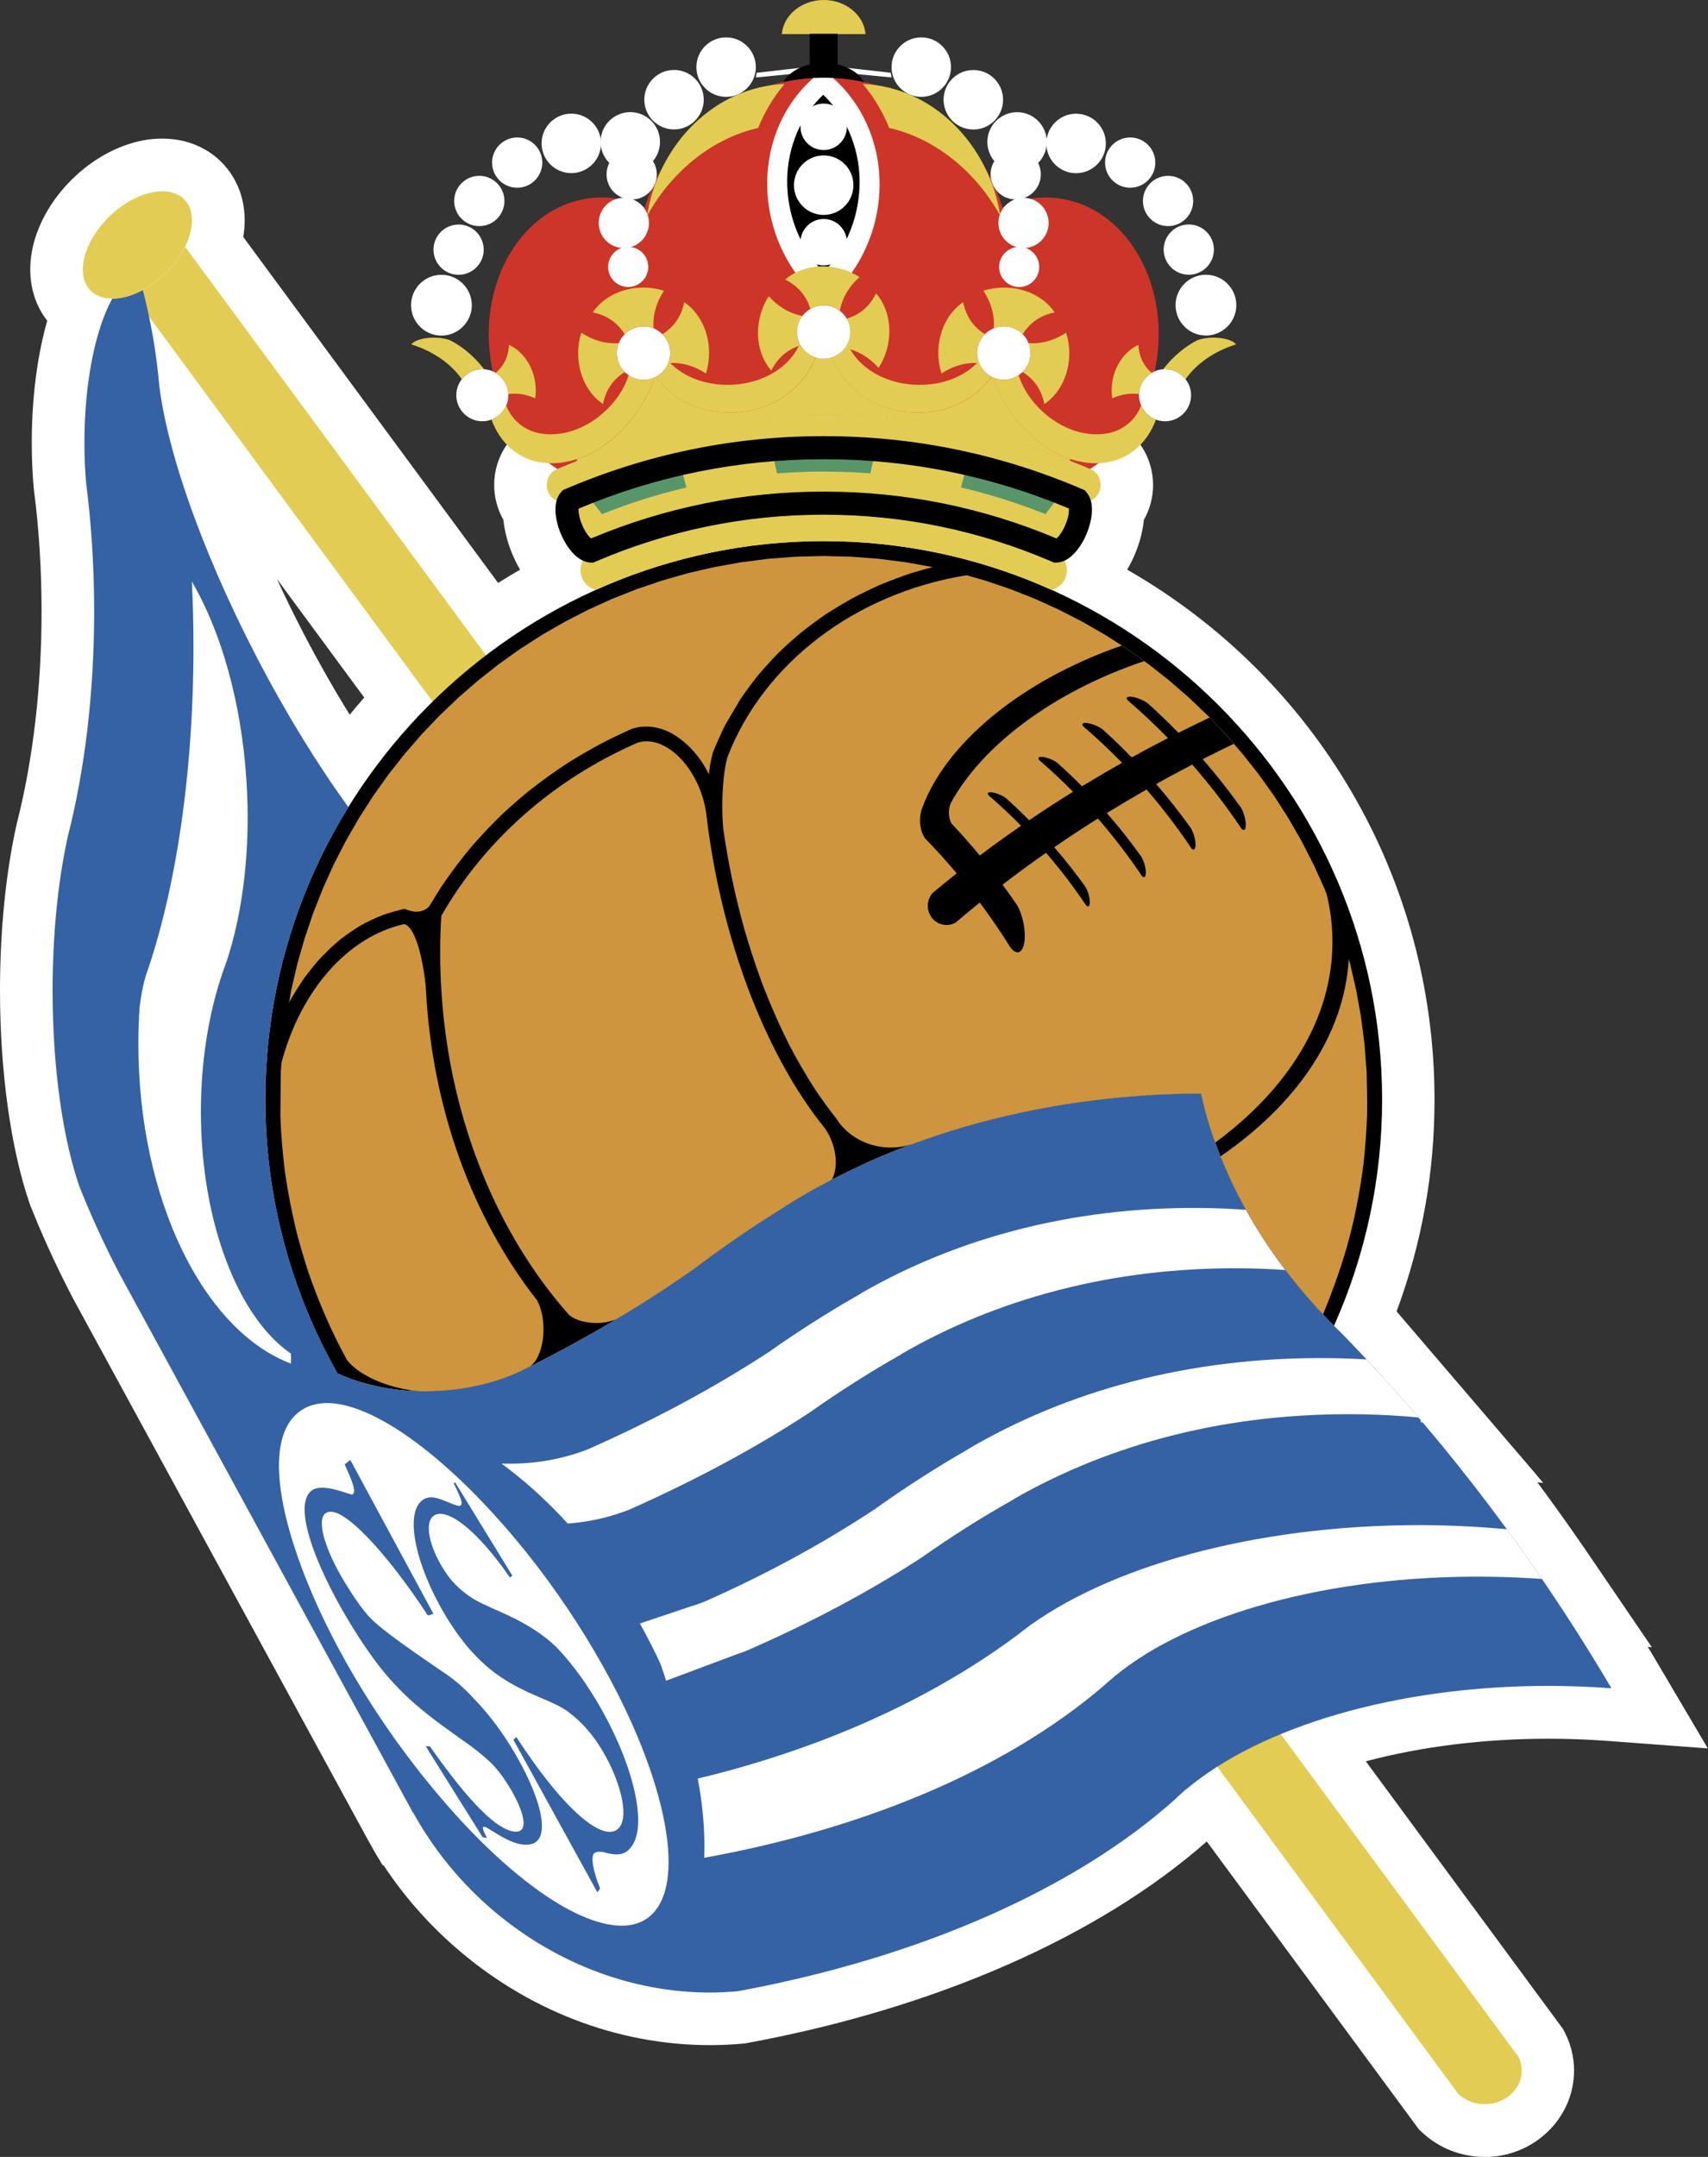
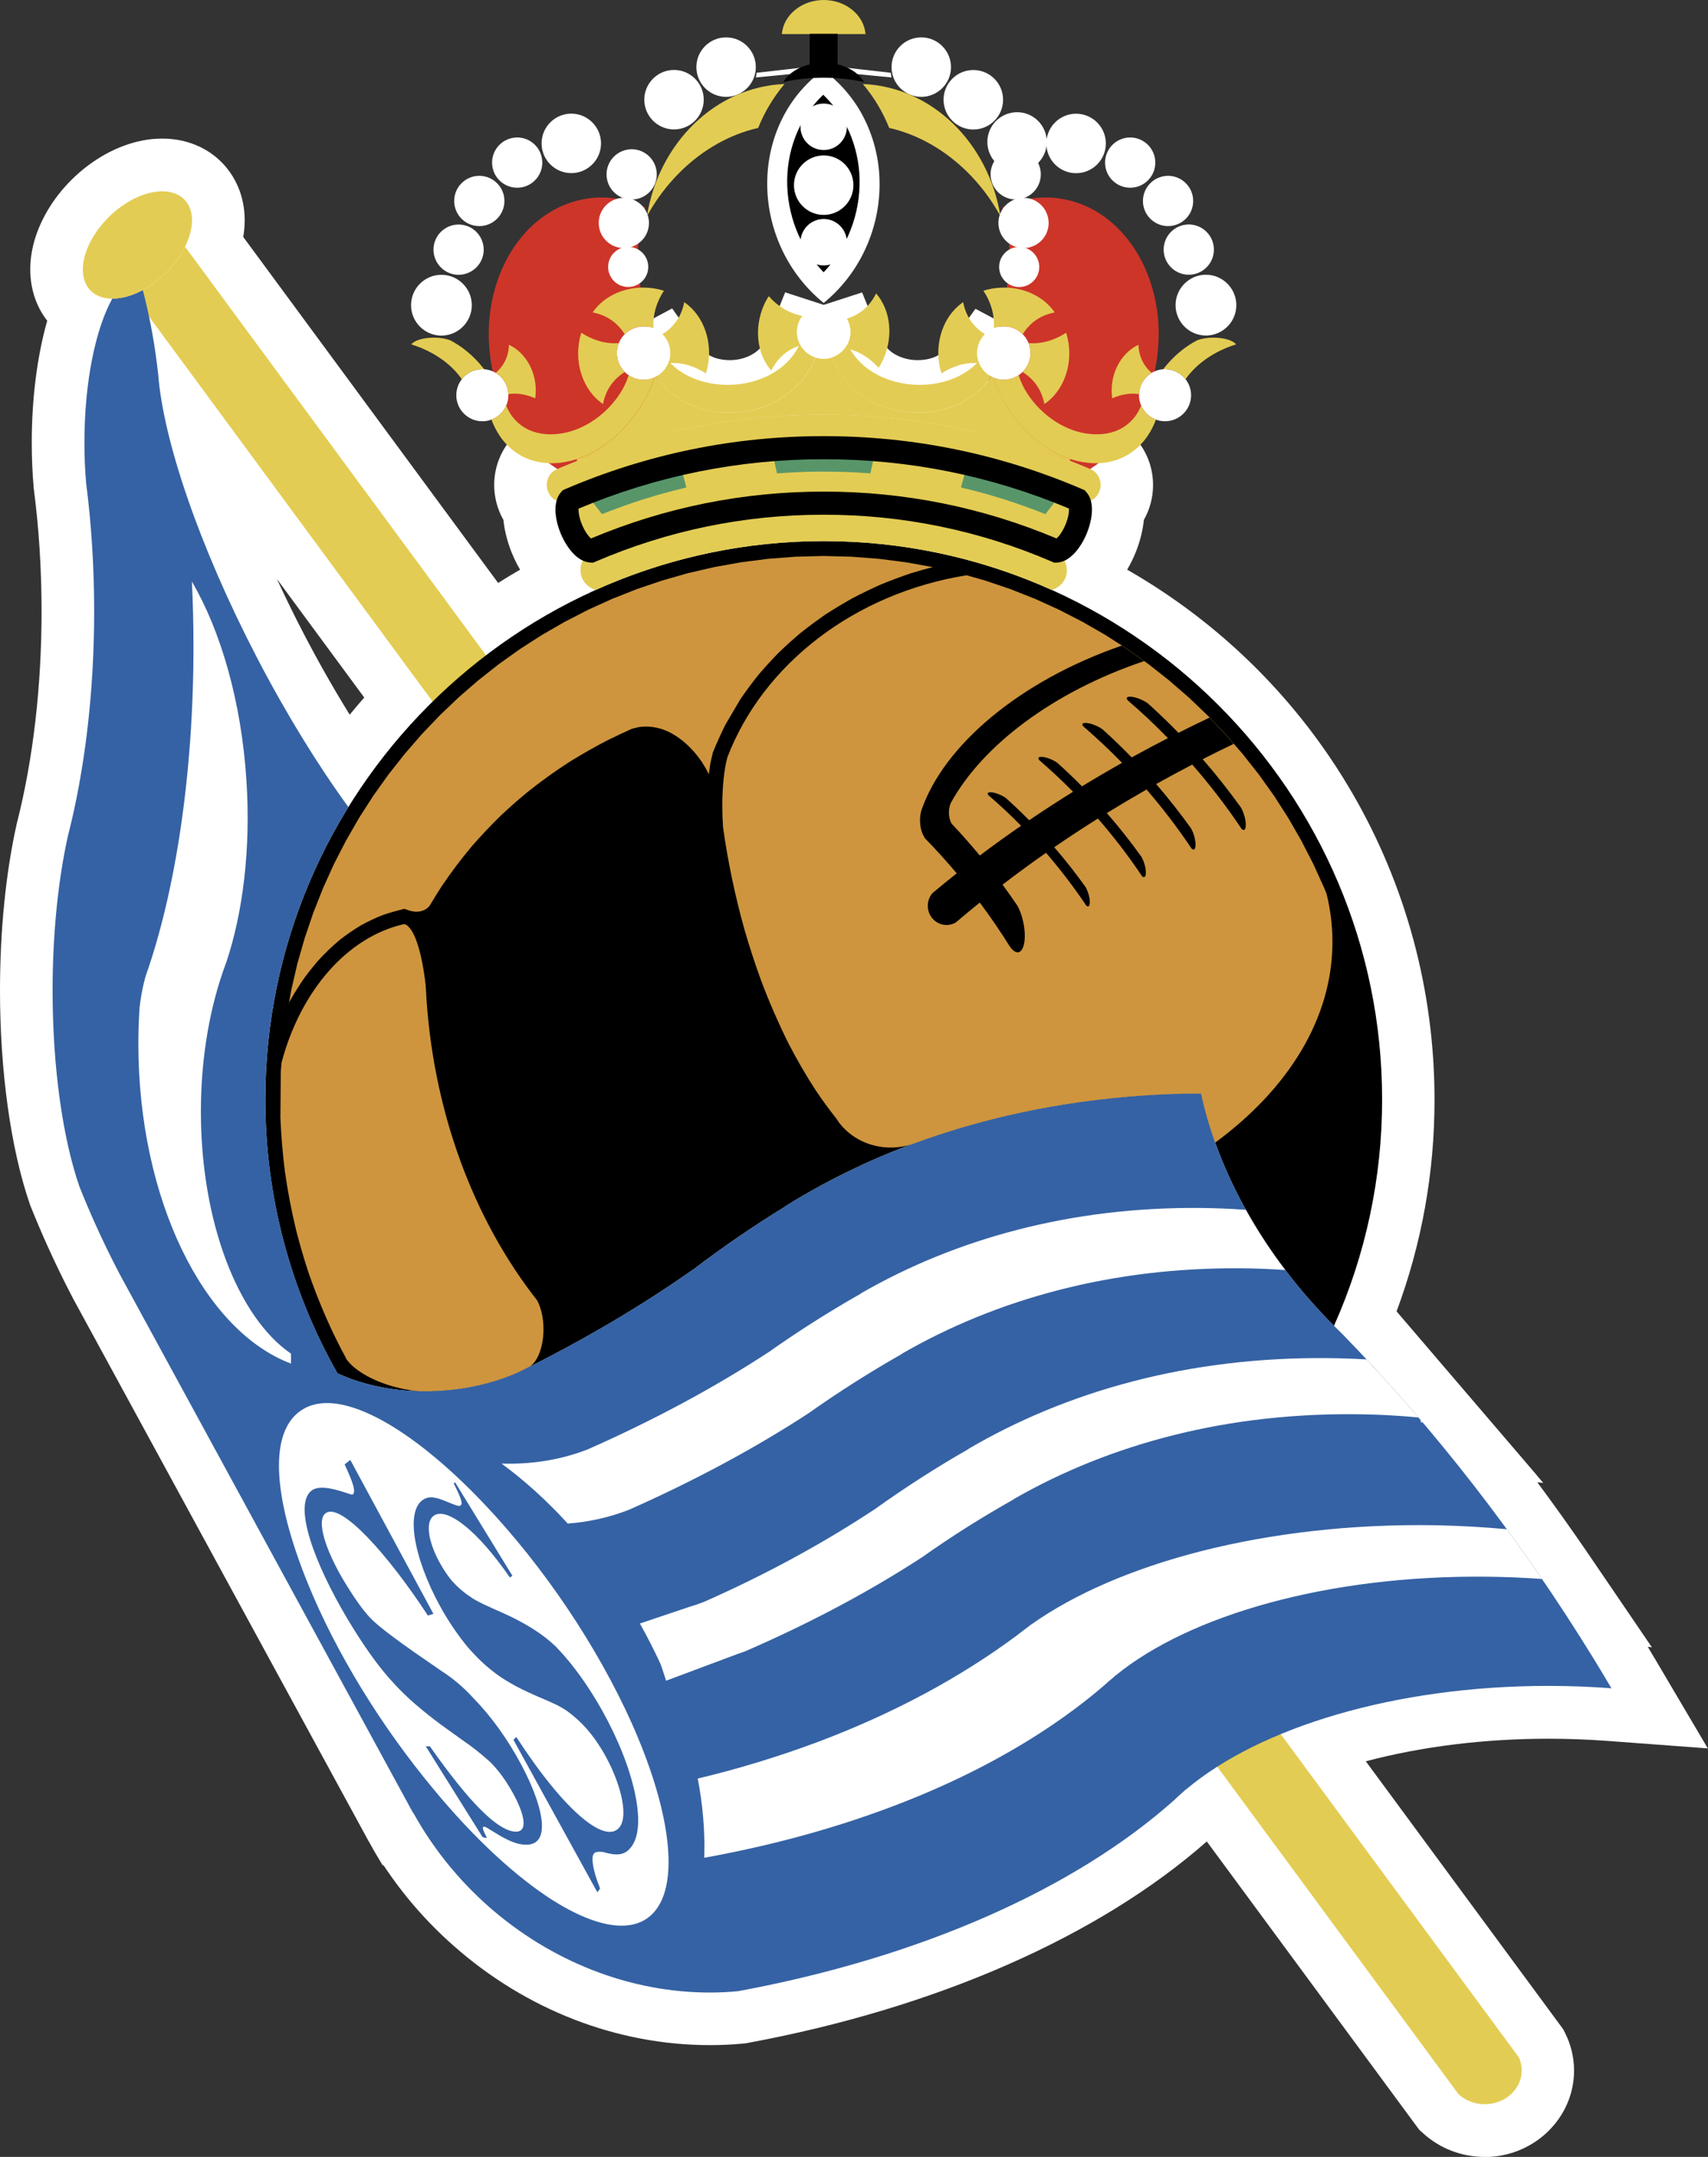
<svg xmlns="http://www.w3.org/2000/svg" id="Capa_2" data-name="Capa 2" viewBox="0 0 259.74 327.78">
  <rect x="0" y="0" width="259.74" height="327.78" fill="#333333" stroke="none" />
  <defs>
    <style>
      .cls-1, .cls-2, .cls-3, .cls-4, .cls-5, .cls-6, .cls-7 {
        fill-rule: evenodd;
      }

      .cls-1, .cls-8 {
        fill: #fff;
      }

      .cls-2 {
        fill: #3562a4;
      }

      .cls-3 {
        fill: #cd3529;
      }

      .cls-5 {
        fill: #ce953e;
      }

      .cls-6 {
        fill: #58966a;
      }

      .cls-7 {
        fill: #e3cc53;
      }
    </style>
  </defs>
  <g id="Capa_1-2" data-name="Capa 1">
    <g>
      <g>
        <path class="cls-8" d="M225.78,327.78c-3.5,0-6.83-1.28-9.38-3.61l-.58-.52-32.3-43.81c-16.48,14.49-41.25,25.34-69.87,30.63l-.36.06-.35.03c-1.55.15-3.13.22-4.7.23h-.3c-14.09,0-27.92-5.35-38.94-15.08-4.09-3.6-7.67-7.71-10.67-12.25h-.14l-1.22-2.04-1.17-2.09L11.18,197.46c-1.4-2.66-2.7-5.34-3.92-8.03-.92-2.04-1.8-4.11-2.62-6.16l-.1-.27c-2.9-8.38-4.54-20.19-4.54-32.47,0-9.1.87-17.83,2.52-25.23l.04-.18c2.46-9.61,3.76-20.72,3.76-32.21,0-6.32-.39-12.53-1.16-18.46l-.03-.25c-.21-2.36-.3-4.68-.3-6.98,0-6.69.83-13.14,2.35-18.48-2.37-3.03-3.15-7.11-2.16-11.35.84-3.57,2.92-7.15,5.87-10.08,3.14-3.11,6.97-5.22,10.79-5.96,1-.2,2.01-.29,3-.29,4.25,0,8,1.86,10.28,5.1,1.95,2.77,2.65,6.21,2.03,9.85l38.76,52.58c1.1-.7,2.22-1.37,3.34-2.02-.53-.89-.92-1.74-1.21-2.43-.51-1.23-1.11-3.05-1.33-5.14-.91-1.6-1.4-3.44-1.4-5.3,0-3.53,1.74-6.82,4.59-8.76v-.98l5.54-1.79c1.08-.35,2.25-1.09,3.29-2.09,1.54-1.47,2.74-3.34,3.38-5.25l1.12-3.34,3.08-1.37,6.06-3.25,4.07,5.72c.17.24.39.49.64.72.69.64,1.58,1.08,2.55,1.27.51.1,1.01.15,1.5.15,1.19,0,2.33-.28,3.29-.8,1.08-.58,1.91-1.49,2.35-2.59l2.79-6.91,5.86,1.9,5.84-1.89,2.81,6.89c.45,1.11,1.27,2.02,2.31,2.58,1,.54,2.15.82,3.33.82.49,0,.98-.05,1.46-.14,1.02-.2,1.92-.64,2.6-1.28.24-.22.46-.47.65-.74l4.08-5.64,6.05,3.21,3.02,1.38,1.14,3.27c.65,1.96,1.85,3.82,3.39,5.3,1.03.99,2.18,1.72,3.24,2.07l5.49,1.82v.9c2.91,1.94,4.68,5.26,4.68,8.83,0,1.86-.49,3.7-1.4,5.3-.21,2.09-.82,3.91-1.33,5.14-.29.69-.68,1.53-1.21,2.42,28.93,16.56,46.74,47.06,46.74,80.53.01,11.07-1.93,21.88-5.77,32.19l21.32,24.89h-.02l1,1.17-.9-.09,1.77,2.4c1.21,1.65,2.46,3.41,3.96,5.55l1.54,2.22,10.16,14.91-.63-.08c.45.75.9,1.5,1.34,2.25l7.79,13.19-15.28-1.14c-2.97-.22-5.98-.33-8.95-.33-9.78,0-19.27,1.18-27.78,3.43l30.01,40.71.31.61c.88,1.74,1.35,3.71,1.35,5.67,0,7.25-6.11,13.15-13.62,13.15ZM42.11,87.99c1.27,2.74,2.62,5.51,4.06,8.27,2.24,4.31,4.59,8.44,7.01,12.35.72-.88,1.46-1.75,2.21-2.61l-13.28-18.01Z" />
        <path class="cls-8" d="M225.78,323.78c-2.5,0-4.87-.91-6.68-2.56l-.29-.26-34.62-46.97c-.42.33-.83.65-1.23.98l-.36.3c-.44.38-.85.76-1.25,1.15l-.12.11c-15.88,14.14-40.13,24.8-68.3,30.01l-.18.03-.18.02c-1.44.13-2.9.21-4.35.21h-.3c-13.1,0-25.99-5-36.28-14.08-4.37-3.84-8.1-8.29-11.11-13.25h-.07l-1.17-2.09L14.69,195.55c-1.34-2.56-2.61-5.15-3.79-7.76-.89-1.98-1.75-4-2.55-6l-.07-.18c-2.73-7.9-4.29-19.22-4.29-31.08,0-8.82.84-17.24,2.42-24.36l.03-.12c2.53-9.86,3.87-21.32,3.87-33.13,0-6.49-.4-12.87-1.19-18.97l-.02-.17c-.19-2.16-.28-4.36-.28-6.54,0-7.35,1.05-14.31,2.89-19.58-.35-.26-.67-.56-.97-.88-1.94-2.1-2.61-5.18-1.84-8.47.67-2.85,2.37-5.75,4.79-8.15,2.58-2.55,5.68-4.28,8.73-4.87.76-.15,1.51-.22,2.24-.22,2.97,0,5.46,1.21,7,3.4,1.61,2.28,1.95,5.25.99,8.44l42.11,57.12c3.1-2.15,6.33-4.1,9.66-5.83-.1-.44-.15-.88-.16-1.33-1.38-1.44-2.25-3.14-2.71-4.25-.45-1.09-1.05-2.9-1.1-4.9-.84-1.12-1.32-2.52-1.32-4.01,0-2.39,1.26-4.59,3.29-5.74l.19-.11s.8-.34,1.11-.47v-.51l2.77-.9c1.67-.54,3.34-1.58,4.83-3.01,2-1.91,3.56-4.35,4.4-6.87l.56-1.67,1.61-.72,3.09-1.66,2.03,2.85c.34.47.74.92,1.17,1.32,1.26,1.16,2.83,1.95,4.54,2.27.75.15,1.5.22,2.25.22,1.85,0,3.65-.44,5.2-1.28,1.89-1.01,3.36-2.64,4.15-4.61l1.4-3.46,3.54,1.15,3.54-1.15,1.41,3.46c.79,1.97,2.26,3.6,4.13,4.6,1.57.85,3.36,1.29,5.22,1.29.75,0,1.5-.07,2.22-.21,1.75-.34,3.33-1.13,4.56-2.28.43-.4.82-.85,1.17-1.33l2.04-2.82,3.08,1.63,1.58.72.58,1.66c.84,2.51,2.4,4.95,4.4,6.87,1.47,1.41,3.12,2.44,4.76,2.98l2.74.91v.48c.35.14,1.21.51,1.21.51l.19.11c2.03,1.15,3.29,3.35,3.29,5.74,0,1.49-.48,2.88-1.32,4-.05,2-.65,3.82-1.1,4.91-.46,1.12-1.33,2.82-2.71,4.25-.01.45-.06.89-.16,1.33,29.42,15.23,48.1,45.52,48.1,78.9.01,11.57-2.2,22.82-6.57,33.49.64.66,1.27,1.34,1.91,2.02h.03l.8.85-.07-.52,14.77,17.24h0l.17.2-.26-.03c2.13,2.67,4.21,5.36,6.21,8.04h0l1.2,1.64c1.19,1.63,2.43,3.37,3.9,5.47l1.54,2.21,5.09,7.47-.16-.02c1.04,1.61,2.04,3.21,3.02,4.8.94,1.52,1.86,3.05,2.76,4.58l3.9,6.59-7.64-.57c-3.07-.23-6.18-.35-9.25-.35-12.29,0-24.27,1.84-34.38,5.23l33.18,45.01.15.3c.6,1.2.92,2.55.93,3.9,0,5.04-4.32,9.13-9.62,9.13ZM29.17,63.69c2.15,9.51,6.98,21.98,13.45,34.41,3.22,6.2,6.72,12.14,10.28,17.46,2.33-3.26,4.89-6.37,7.66-9.3l-31.38-42.57Z" />
        <polygon class="cls-8" points="216.03 215.79 216.03 215.79 216.03 215.79 216.03 215.79" />
        <polygon class="cls-8" points="216.03 215.79 216.03 215.79 216.03 215.79 216.03 215.79" />
        <polygon points="216.03 215.79 216.03 215.79 216.03 215.79 216.03 215.79" />
-         <polygon points="216.03 215.79 216.03 215.79 216.03 215.79 216.03 215.79" />
      </g>
      <g>
        <path class="cls-1" d="M135.46,11.06l-4.14-.47-4.97-.56,1.02.56.83.46,3.97.39,3.4.33c-.03-.24-.07-.48-.11-.71ZM115.06,11.06l4.14-.47,4.97-.56-1.02.56-.83.46c-1.39.14-2.71.26-3.96.39l-3.41.33.05-.32c.02-.12.04-.25.06-.39h0Z" />
        <path class="cls-7" d="M125.26,68.03c13.28-.01,26.43,2.68,38.64,7.92.61.7.53,2.54-.26,4.45-.8,1.92-2.05,3.29-2.98,3.33-11.18-4.81-23.22-7.28-35.39-7.27-12.17-.01-24.21,2.46-35.39,7.27-.93-.04-2.18-1.41-2.98-3.33-.79-1.91-.88-3.75-.26-4.45,12.21-5.24,25.35-7.93,38.64-7.92Z" />
        <path class="cls-3" d="M89.37,30.16c3.02-.43,5.99.08,8.72,1.35-1.43,4.79-1.46,9.88-.09,14.69l3.68,19.53c-5.78,1.36-11.44,3.22-16.9,5.56-5.18-3.29-9.14-9.4-10.19-16.77-1.71-12.01,4.94-22.95,14.79-24.35Z" />
-         <path class="cls-3" d="M125.26,11.81c15.57,0,28.27,12.22,28.27,27.2,0,2.43-.34,4.85-1.01,7.19l-3.67,19.53c-7.73-1.81-15.65-2.73-23.59-2.72-8.11,0-16.01.94-23.59,2.72l-3.68-19.53c-.67-2.34-1.01-4.76-1.01-7.19,0-14.98,12.7-27.2,28.27-27.2h0Z" />
        <path class="cls-3" d="M161.15,30.16c-3.02-.43-5.99.08-8.72,1.35,1.44,4.79,1.47,9.89.09,14.69l-3.67,19.53c5.78,1.36,11.44,3.22,16.9,5.56,5.18-3.29,9.14-9.4,10.19-16.77,1.71-12.01-4.94-22.95-14.79-24.35Z" />
        <path class="cls-7" d="M87.73,70.07v-.29c2.28-.74,4.47-2.11,6.37-3.93,2.2-2.11,4.28-5.05,5.43-8.48.08-.04.16-.08.24-.12.49.68,1.05,1.32,1.69,1.91,1.82,1.68,4.08,2.81,6.52,3.27,3.05.6,6.74.34,10.1-1.48,2.7-1.44,4.81-3.79,5.96-6.63.81.26,1.67.26,2.48,0,1.15,2.84,3.26,5.18,5.96,6.63,3.35,1.82,7.05,2.08,10.09,1.48,2.45-.48,4.71-1.6,6.52-3.27.63-.59,1.19-1.23,1.69-1.91.08.04.16.08.24.12,1.15,3.44,3.23,6.37,5.43,8.48,1.87,1.79,4.02,3.15,6.27,3.9v.29c-11.93-4.65-24.62-7.03-37.43-7.02-12.84-.01-25.57,2.38-37.53,7.06h0Z" />
        <path class="cls-7" d="M133.61,55.9c-.63-.71-1.36-1.33-2.16-1.84-.9-.57-1.9-.96-2.95-1.16.99-1.3,1.09-3.07.27-4.48.56-.16,1.1-.4,1.63-.7,1.22-.71,2.18-1.79,2.83-3.13,1.79,2.04,2.52,5.23,1.66,8.41-.27,1.03-.7,2.01-1.28,2.9ZM116.91,45.01c.64.73,1.37,1.35,2.16,1.84.9.57,1.9.96,2.95,1.16-.99,1.3-1.09,3.07-.27,4.48-.57.17-1.12.4-1.63.7-1.21.71-2.18,1.79-2.83,3.13-1.79-2.04-2.52-5.23-1.66-8.41.27-1.03.7-2.01,1.28-2.91h0Z" />
        <path class="cls-1" d="M125.26,46.4c2.24,0,4.05,1.82,4.06,4.06,0,2.24-1.82,4.05-4.06,4.06-2.24,0-4.05-1.82-4.06-4.06,0-2.24,1.82-4.05,4.06-4.06h0Z" />
        <path class="cls-7" d="M230.9,312.55L28.15,37.5c-.86,1.75-2.22,3.47-3.93,4.89-1.31,1.09-2.69,1.89-4.02,2.38l201.61,273.49c1.02.93,2.43,1.51,3.98,1.51,3.1,0,5.62-2.3,5.62-5.12,0-.73-.17-1.46-.5-2.11h0Z" />
        <path class="cls-4" d="M125.26,82.23c46.77,0,84.92,38.11,84.92,84.85.01,11.85-2.48,23.58-7.32,34.4-10.5-10.52-17.5-22.95-20.22-35.31-3.06,0-6.11.11-9.16.33-21.18,1.51-39.56,7.7-54.13,16.86v.03c-4.82,2.96-9.48,6.16-13.98,9.58v-.02c-7.87,5.55-16.79,10.8-26.56,15.62h0c-3.5,1.55-7.6,2.56-12.01,2.81-5.78.33-11.17-.7-15.48-2.67-7.2-12.69-10.99-27.04-10.97-41.63,0-46.73,38.14-84.85,84.92-84.85Z" />
-         <path class="cls-5" d="M107.41,123.73c.36,3.11.86,6.28,1.51,9.5,3.19,15.77,9.32,29.33,16.48,38.18.51.7.95,1.54,1.25,2.49.67,2.06.56,4.09-.15,5.38-2.47,1.28-4.88,2.66-7.23,4.14v.03c-4.79,2.95-9.43,6.13-13.9,9.53v-.02c-3.76,2.64-7.61,5.14-11.56,7.48-.86.38-1.95.61-3.13.61-1.69,0-3.2-.46-4.1-1.18-.34-.38-.68-.77-1.02-1.17-10.55-12.43-17.56-29.89-18.51-49.4-.17-3.37-.15-6.75.06-10.12,6.56-11.46,17.06-20.74,29.84-26.31,3.54-1.15,7.92,2.39,9.78,7.91.33.99.56,1.98.69,2.95h0ZM89.55,202.91s-.04.02-.06.03l-.03-.03h.09,0ZM200.5,199.02l-.7-.77-.16-.18-.12-.13-.02-.03c-.08-.11-.18-.21-.28-.31l-.48-.56-.1-.11c-.15-.18-.3-.35-.45-.53-5.49-6.47-9.73-13.49-12.59-20.67,11.53-7.9,18.83-18.41,19.51-29.98l.21.72.92,3.99.73,4.06.53,4.12.32,4.18c.05,2.16.12,4.31.08,6.47-.09,2.56-.27,5.12-.56,7.67-.41,3.21-.99,6.4-1.73,9.55-.26,1.04-.53,2.07-.82,3.1-.74,2.54-1.59,5.04-2.55,7.51h0s-.08.21-.08.21l-.03.08-.93,2.32c-.23-.24-.46-.49-.68-.73h0s0,0,0,0Z" />
        <path class="cls-5" d="M80.6,207.68c-.59.3-1.19.6-1.8.89h0c-3.5,1.55-7.6,2.56-12.01,2.81-1.11.06-2.2.08-3.27.04-.68-.08-1.38-.18-2.1-.33-4.19-.85-7.58-2.74-8.85-4.71h.04c-2.28-4.18-4.14-8.51-5.7-13-.68-2.08-1.3-4.18-1.85-6.31-.73-3.02-1.32-6.07-1.75-9.15-.33-2.69-.56-5.4-.67-8.11l.06-6.99.1-1.29c2.88-10.92,10-19.16,18.66-21.1,1.45.32,2.69,4.07,3.28,9.37l.02.36c.91,18.51,7.26,35.17,16.92,47.45.59,1.1.97,2.65.97,4.38,0,2.62-.86,4.86-2.05,5.67h0Z" />
        <path class="cls-2" d="M245.06,256.56c-3.19-.24-6.39-.36-9.58-.36-23.4,0-43.92,6.32-55.08,15.71h-.04l-.35.32c-.5.43-.97.86-1.43,1.31-15.17,13.52-38.61,23.93-66.37,29.06-1.31.12-2.64.19-3.99.2-12.5.07-24.56-4.83-33.92-13.08-4.61-4.06-8.48-8.87-11.46-14.25h-.04l-44.6-81.84c-1.29-2.46-2.51-4.96-3.65-7.49-.87-1.93-1.7-3.87-2.48-5.84-2.49-7.21-4.07-17.89-4.07-29.77,0-8.8.87-16.94,2.33-23.49,2.52-9.85,3.99-21.57,3.99-34.13,0-6.8-.43-13.35-1.22-19.49-.18-2.06-.27-4.13-.26-6.2,0-9.17,1.69-17.25,4.24-21.85.38,0,.77-.03,1.18-.09,1.09-.17,2.28-.57,3.46-1.2.93,3.59,1.64,7.24,2.11,10.92.08.61.15,1.21.22,1.81.75,9.96,6.18,26.11,15.03,43.13,4.47,8.59,9.26,16.33,13.9,22.71-8.26,13.34-12.64,28.73-12.62,44.42-.01,14.59,3.77,28.94,10.97,41.63,4.31,1.98,9.7,3,15.48,2.67,4.41-.25,8.51-1.26,12.01-2.82h0c9.77-4.81,18.69-10.07,26.56-15.61v.02c4.48-3.4,9.12-6.59,13.9-9.53v-.03c14.58-9.18,32.99-15.39,54.2-16.91,3.05-.22,6.1-.33,9.16-.33,2.83,12.87,10.31,25.82,21.54,36.61,13.77,14.15,26.73,30.69,38.15,49.26.92,1.5,1.83,3.01,2.72,4.52h0Z" />
        <path class="cls-1" d="M46.29,214.03c5.75-3.15,16.49,3.11,27.25,14.42,9.2,9.66,17.34,21.85,22.55,33.46,4.21,9.46,5.84,17.09,5.55,22.22-.25,4.56-2.04,7.53-5.29,8.31-3.2.76-7.57-.66-12.39-3.73-5.27-3.36-11.62-9.04-18.11-16.91-7.88-9.47-14.79-20.69-19.07-31.25-5.16-12.7-6.24-23.37-.49-26.52Z" />
        <path class="cls-2" d="M73.4,279.2c-1.32-2.1-2.69-4.3-4.11-6.56l-4.54-7.26h.62c3.19,4.54,5.74,7.66,7.79,9.69,2.03,2.02,3.65,3.05,4.89,3.25,2.51.41,1.67-2.76-.1-5.92-1.08-1.92-2.24-3.52-3.53-4.74-1.3-1.18-2.69-2.27-4.14-3.25l-3.07-2.21c-1.38-1.01-2.71-2.07-4.01-3.18-1.17-1.01-2.29-2.09-3.33-3.23-1.94-2.06-4-4.87-6.14-8.31-2.47-3.96-4.75-8.36-6.11-12.16-1.46-4.08-1.87-7.51-.26-8.78.85-.67,2.33-.49,3.64-.16,1.34.33,2.5.83,2.62.74.59-.41,0-1.93-1.21-4.58.28-.22.57-.45.86-.68,4.21,7.8,8.42,15.6,12.64,23.39-.28.09-.56.17-.84.26-3.01-4.6-6.27-8.86-9.12-11.83-2.89-3-5.24-4.55-6.41-3.74-1.52,1.05-.01,5.72,2.8,10.37,1.74,2.88,3.18,4.84,4.36,5.95,1.18,1.11,3.4,2.8,6.4,4.89,1.32.91,2.65,1.83,4,2.76,1.75,1.12,3.35,2.47,4.76,4.01,2.91,2.97,5.33,6.37,7.43,10.29,1.83,3.42,3.06,6.8,3.12,9.11.06,2.16-.9,3.38-3.35,2.92-1.04-.19-2.41-.86-3.94-1.83-.21-.13-.43-.26-.64-.39-.32-.2-.63-.39-.78-.41-.5-.08-.26.51.36,1.71-.21-.04-.42-.08-.63-.12h0ZM68.96,225.42l.26-.14c1.39,2.27,2.8,4.56,4.23,6.9l4.47,7.28c-.13.09-.25.18-.38.27-2.46-3.57-4.82-6.22-6.81-7.83-1.98-1.6-3.64-2.21-4.64-1.64-1.57.88-.9,4.25.86,7.36.59,1.05,1.14,1.85,1.77,2.61.86.96,1.83,1.8,2.91,2.5.85.62,2.43,1.32,4.78,2.36,1.57.69,3.09,1.48,4.55,2.39,1.34.84,2.51,1.74,3.52,2.7,1.95,2,4.02,4.63,6.1,8.06,2.63,4.34,4.63,8.94,5.66,12.93,1.08,4.14,1.14,7.64-.2,9.44-.88,1.18-1.9,1.56-4.37.82-.72-.06-1.15,0-1.36.26-.41.52-.25,2.29.95,5.31l-.42.56c-2.26-4.1-4.47-8.12-6.62-12.02-2.1-3.8-4.14-7.53-6.14-11.15.15-.14.29-.28.44-.42,3.77,5.8,7.19,9.9,9.93,12.21,2.75,2.32,4.75,2.79,5.77,1.49,1.48-1.9-.02-7.26-2.56-11.55-1.61-2.7-3.27-4.5-5.24-5.97-1.09-.82-2.43-1.39-4.33-2.2-2.73-1.16-4.77-2.23-6.48-3.47-1.72-1.24-3.12-2.6-4.59-4.3-1.53-1.89-2.89-3.9-4.06-6.03-2.13-3.86-3.47-7.64-3.9-10.6-.41-2.87.03-4.98,1.46-5.75.49-.26,1.09-.33,1.72-.17,1.09.16,3.35,1.43,3.74,1.19.39-.22.37-.71-.99-3.42h0Z" />
        <path class="cls-7" d="M28.41,30.76c1.04,1.48,1,3.57.17,5.74-.8,2.08-2.33,4.2-4.37,5.9-1.97,1.63-4.1,2.61-5.97,2.9-1.85.28-3.5-.1-4.55-1.23-1.07-1.15-1.33-2.91-.88-4.84.47-2.02,1.74-4.26,3.72-6.23,2.06-2.04,4.48-3.36,6.67-3.78,2.23-.43,4.17.08,5.21,1.56h0Z" />
        <path class="cls-1" d="M189.44,183.82c1.78,3.2,3.79,6.27,6.01,9.18-2.26-.16-4.53-.25-6.8-.26-9.78-.08-19.06,1.09-27.63,3.3-8.67,2.23-16.7,5.53-23.93,9.72v.03c-4.83,2.74-9.52,5.72-14.05,8.92,0,0,0,0,.02-.01-8.09,5.29-17.29,10.25-27.4,14.73h0c-2.98,1.16-6.13,1.87-9.32,2.1-3.23-3.53-6.63-6.6-10.08-9.12.3.01.6.02.89.02,4.46.04,8.66-.76,12.29-2.2h0c10.11-4.47,19.31-9.43,27.4-14.72-.02,0-.02.02-.02.02,4.53-3.2,9.22-6.18,14.05-8.92v-.03c7.23-4.18,15.26-7.48,23.93-9.71,8.57-2.21,17.85-3.38,27.63-3.3,2.34.02,4.67.11,7.01.28h0ZM207.81,206.59c2.7,2.88,5.33,5.82,7.9,8.82-2.8-.27-5.61-.43-8.43-.48-10.18-.19-19.8.92-28.67,3.13-8.9,2.22-17.09,5.53-24.4,9.73v.03c-4.83,2.71-9.51,5.66-14.03,8.86,0,0,0,0,.01-.01-7.97,5.19-16.98,9.98-26.79,14.24h0c-.39.15-.8.29-1.21.43l-10.89,4.07-.68-2.07-.2-.54c-.96-2.07-2-4.1-3.11-6.08l7.64-2.57c.7-.21,1.4-.44,2.09-.71h0c9.4-4.15,18.18-8.92,26.09-14.16-.02,0-.02.01-.02.01,4.56-3.26,9.28-6.29,14.15-9.07v-.03c7.45-4.37,15.82-7.87,24.94-10.25,9.21-2.4,19.24-3.67,29.93-3.55,1.9.02,3.8.09,5.69.2h0ZM216.03,215.79l.31.37h-.26c-.02-.12-.04-.24-.05-.37h0ZM229.13,232.38c1.83,2.49,3.61,5.02,5.36,7.57-2.75-.2-5.51-.31-8.27-.34-12.16-.14-23.52,1.33-33.23,3.98-9.64,2.63-17.7,6.43-23.31,11.01h-.03c-.12.11-.24.21-.34.32-.52.41-1,.84-1.46,1.26-7.62,6.53-17.16,12.21-28.15,16.76-9.85,4.08-20.85,7.26-32.61,9.38,0-.24.02-.47.02-.71.08-3.58-.25-7.39-1-11.33,6.22-1.48,12.34-3.35,18.33-5.59,11.28-4.24,21.58-9.73,30.29-16.23.54-.43,1.1-.85,1.68-1.28.12-.1.26-.21.4-.32h.03c6.51-4.62,15.41-8.48,25.8-11.13,10.64-2.71,22.96-4.18,35.93-3.94,3.59.08,7.11.28,10.56.6ZM34.37,146.35c-2.4,6.39-3.82,14.18-3.82,22.58,0,16.88,5.72,31.33,13.7,36.78v1.51c-13.25-4.98-23.21-24.91-23.21-48.62,0-1.83.06-3.64.18-5.43.04-.31.07-.63.12-.95.18-1.29.44-2.57.79-3.83,4.49-12.69,7.29-30.47,7.29-50.12,0-3.36-.08-6.66-.24-9.89,4.38,7.48,7.51,18.17,8.29,30.15.69,10.47-.53,20.19-3.09,27.81h0Z" />
        <path class="cls-5" d="M43.93,152.5l.36-2.02.92-3.99,1.12-3.91,1.3-3.83,1.48-3.75,1.66-3.66,1.83-3.56,1.99-3.46,2.15-3.35,2.31-3.24,2.46-3.12,2.6-3,2.74-2.87,2.87-2.74,3-2.6,3.12-2.46,3.24-2.31,3.35-2.15,3.46-1.99,3.56-1.83,3.66-1.66,3.75-1.48,3.84-1.3,3.92-1.12,3.99-.92,4.06-.73,4.13-.53,4.19-.32,4.24-.11,4.24.11,4.19.32,4.13.53,4.06.73c-1.12.29-2.23.6-3.34.94-1.55.53-3.05,1.09-4.57,1.71-1.47.65-2.89,1.34-4.32,2.09-1.38.77-2.73,1.59-4.06,2.44-1.28.89-2.54,1.81-3.76,2.78-1.18.99-2.32,2.02-3.43,3.09-1.06,1.09-2.09,2.22-3.08,3.38-.94,1.18-1.84,2.4-2.7,3.65l-2.29,3.89c-.68,1.38-1.31,2.78-1.89,4.2-.19.74-.35,1.46-.47,2.22-.05.36-.1.72-.14,1.08-.32-.63-.67-1.25-1.05-1.84l-.66-.91c-1.26-1.57-2.6-2.78-4.42-3.7l-.94-.38c-1.22-.38-2.25-.49-3.52-.34l-1.09.26c-1.27.57-2.53,1.16-3.78,1.78-1.97,1.02-3.9,2.12-5.79,3.29-2.21,1.43-4.35,2.97-6.41,4.62-1.34,1.11-2.65,2.26-3.92,3.45-1.55,1.51-3.03,3.08-4.46,4.71-1.66,1.98-3.21,4.04-4.65,6.18-.61.95-1.2,1.91-1.78,2.88-.43.54-1.17.9-2,.9-.31,0-.62-.05-.89-.14v.03l-.96-.33c-1.11.28-2.16.56-3.23.93-1.18.46-2.27.98-3.38,1.59-1.1.66-2.11,1.36-3.13,2.14-1.25,1.04-2.42,2.17-3.5,3.37-.65.77-1.27,1.54-1.87,2.35-.78,1.12-1.52,2.28-2.2,3.47l-.29.55h0Z" />
        <path class="cls-5" d="M184.8,173.64c-.88-2.44-1.6-4.93-2.16-7.46-3.06,0-6.11.11-9.16.33-12.65.9-24.3,3.47-34.74,7.35-1.03.34-2.13.53-3.28.53-3.27,0-6.17-1.52-7.9-3.84l-.33-.5c-1.12-1.42-2.19-2.88-3.2-4.38-1.49-2.3-2.86-4.67-4.12-7.1-1.53-3.08-2.91-6.24-4.13-9.46-.95-2.6-1.81-5.23-2.58-7.89-1.42-5.08-2.51-10.25-3.24-15.47-.08-1.08-.12-2.17-.12-3.25,0-3.05.31-5.76.78-7.43,5.42-14.13,19.32-24.91,36.37-27.65l2.81.8,3.84,1.3,3.75,1.48,3.66,1.66,3.56,1.83,3.46,1.99,3.36,2.15,3.24,2.31,3.12,2.46,3,2.6,2.87,2.74,2.74,2.87,2.6,3,2.46,3.12,2.31,3.24,2.15,3.35,1.99,3.46,1.83,3.56,1.66,3.66.34.85c.58,2.37.89,4.8.89,7.27,0,11.67-6.74,22.36-17.83,30.52h0Z" />
        <path class="cls-4" d="M141.85,135.68c1.2-1,2.41-1.99,3.64-2.96-1.53-1.82-3.13-3.59-4.79-5.29-.48-.65-.79-1.65-.79-2.76,0-.57.08-1.11.23-1.59,3.43-9.86,14.96-19.62,30.45-24.97l.82.53,2.57,1.83c-13.86,4.66-24.64,12.87-29.39,21.56-.19.46-.29.95-.28,1.44,0,.72.18,1.37.45,1.75,1.47,1.55,2.88,3.15,4.24,4.79,2.06-1.55,4.16-3.06,6.28-4.52-1.58-1.61-3.23-3.15-4.94-4.62-.11-.12-.16-.24-.12-.32.07-.17.42-.19.86-.1.39.08.85.25,1.22.43.29.14.5.27.66.39,1.22,1.09,2.4,2.22,3.55,3.38,2.19-1.49,4.42-2.93,6.67-4.33-1.65-1.67-3.36-3.27-5.13-4.8-.11-.13-.16-.25-.13-.34.07-.18.44-.2.91-.11.4.08.89.26,1.29.45.3.15.52.29.69.42,1.28,1.15,2.52,2.33,3.73,3.55,2.01-1.22,4.04-2.41,6.09-3.57-1.88-1.93-3.84-3.77-5.88-5.53-.12-.14-.17-.26-.13-.36.07-.19.46-.21.96-.11.42.08.94.27,1.35.47.32.16.55.3.73.44,1.53,1.37,3.01,2.8,4.44,4.27,1.82-1,3.66-1.98,5.51-2.93-1.95-2-3.99-3.92-6.11-5.74-.13-.15-.18-.28-.14-.38.08-.2.49-.22,1.01-.12.45.09.99.29,1.42.5.34.16.58.32.77.46,1.6,1.44,3.15,2.93,4.65,4.47,1.56-.78,3.13-1.55,4.72-2.31l2.45,2.57,1.23,1.42c-1.59.76-3.16,1.54-4.71,2.33,2.05,2.35,3.98,4.8,5.8,7.33.05.09.1.19.16.29.25.51.45,1.14.54,1.74.08.53.06.93-.02,1.16-.08.21-.21.29-.38.21-.07-.03-.13-.08-.18-.13-2.29-3.41-4.8-6.68-7.51-9.78-1.84.96-3.68,1.95-5.49,2.96,1.86,2.15,3.62,4.39,5.28,6.7.05.09.1.18.15.28.24.48.43,1.08.51,1.65.08.5.06.88-.02,1.1-.07.2-.2.28-.36.2-.06-.03-.12-.07-.17-.12-2.1-3.13-4.39-6.13-6.85-8.98-2.03,1.16-4.04,2.35-6.04,3.58,1.86,2.13,3.62,4.35,5.26,6.65.05.08.1.17.14.26.22.46.4,1.03.49,1.57.07.48.05.84-.02,1.04-.07.19-.19.26-.35.19-.06-.03-.12-.07-.17-.12-2.05-3.06-4.3-5.99-6.71-8.76-2.24,1.41-4.46,2.86-6.64,4.36,1.68,1.94,3.28,3.97,4.77,6.06.3.54.5,1.13.6,1.74.07.45.05.79-.02.99-.07.18-.18.25-.33.18-.06-.03-.11-.07-.16-.11-1.87-2.79-3.91-5.46-6.11-8.01-2.26,1.58-4.46,3.19-6.61,4.84.78,1.05,1.53,2.12,2.27,3.21.34.62.64,1.42.85,2.35.3,1.32.34,2.58.14,3.48-.21.94-.65,1.42-1.26,1.18-.29-.11-.57-.37-.84-.74-1.45-2.32-2.99-4.57-4.62-6.76-1.24,1-2.46,2.01-3.67,3.04-.41.24-.89.37-1.39.37-1.57,0-2.85-1.31-2.85-2.92,0-.76.29-1.46.76-1.98h0Z" />
        <path class="cls-1" d="M78.65,20.89c2.11,0,3.81,1.71,3.82,3.82,0,2.1-1.71,3.82-3.82,3.82s-3.82-1.71-3.82-3.82c0-2.11,1.71-3.81,3.82-3.82ZM171.87,28.53c-2.1,0-3.82-1.71-3.82-3.82s1.72-3.82,3.82-3.82,3.82,1.71,3.82,3.82-1.71,3.82-3.82,3.82ZM94.87,30.06c2.1,0,3.82,1.71,3.82,3.82s-1.71,3.82-3.82,3.82-3.82-1.71-3.82-3.82,1.71-3.82,3.82-3.82ZM155.65,37.7c-2.11,0-3.81-1.71-3.82-3.82,0-2.11,1.71-3.81,3.82-3.82,2.11,0,3.81,1.71,3.82,3.82,0,2.11-1.71,3.81-3.82,3.82Z" />
        <path class="cls-1" d="M95.53,37.51c1.69,0,3.05,1.37,3.05,3.05,0,1.69-1.37,3.05-3.05,3.05-1.69,0-3.05-1.37-3.05-3.05,0-1.69,1.37-3.05,3.05-3.05ZM154.99,43.62c-1.68,0-3.05-1.37-3.05-3.05s1.37-3.05,3.05-3.05,3.05,1.37,3.05,3.05-1.37,3.05-3.05,3.05ZM86.88,17.27c2.49,0,4.52,2.03,4.52,4.52s-2.03,4.52-4.52,4.52-4.52-2.03-4.52-4.52,2.03-4.52,4.52-4.52h0ZM163.64,26.32c-2.49,0-4.52-2.03-4.52-4.52s2.03-4.52,4.52-4.52,4.53,2.03,4.53,4.52-2.03,4.52-4.53,4.52Z" />
-         <path class="cls-1" d="M95.85,17.04c2.5,0,4.52,2.03,4.52,4.52,0,2.49-2.03,4.52-4.52,4.52s-4.52-2.03-4.52-4.52c0-2.5,2.03-4.52,4.52-4.52h0Z" />
        <path class="cls-1" d="M96.06,22.68c2.11,0,3.81,1.71,3.82,3.82,0,2.1-1.71,3.82-3.82,3.82s-3.82-1.71-3.82-3.82c0-2.11,1.71-3.81,3.82-3.82ZM154.67,26.09c-2.5,0-4.52-2.03-4.52-4.52,0-2.5,2.03-4.52,4.52-4.52,2.5,0,4.52,2.03,4.52,4.52,0,2.5-2.03,4.52-4.52,4.52Z" />
        <path class="cls-1" d="M154.46,30.31c-2.11,0-3.81-1.71-3.82-3.82,0-2.1,1.72-3.82,3.82-3.82s3.82,1.71,3.82,3.82c0,2.11-1.71,3.81-3.82,3.82ZM102.5,10.63c2.49,0,4.52,2.03,4.52,4.52s-2.03,4.52-4.52,4.52-4.52-2.03-4.52-4.52,2.03-4.52,4.52-4.52ZM148.02,19.68c-2.5,0-4.52-2.03-4.53-4.52,0-2.5,2.03-4.52,4.53-4.52,2.5,0,4.52,2.03,4.52,4.52,0,2.5-2.03,4.52-4.52,4.52h0ZM110.42,5.68c2.5,0,4.52,2.03,4.52,4.52,0,2.49-2.03,4.52-4.52,4.52s-4.52-2.03-4.52-4.52c0-2.5,2.03-4.52,4.52-4.52h0ZM140.1,14.72c-2.49,0-4.52-2.03-4.52-4.52s2.03-4.52,4.52-4.52,4.52,2.03,4.52,4.52-2.03,4.52-4.52,4.52h0ZM72.89,26.72c2.1,0,3.82,1.71,3.82,3.82s-1.71,3.82-3.82,3.82-3.82-1.71-3.82-3.82,1.71-3.82,3.82-3.82ZM177.63,34.36c-2.1,0-3.82-1.71-3.82-3.82s1.72-3.82,3.82-3.82,3.82,1.71,3.82,3.82-1.71,3.82-3.82,3.82ZM69.74,34.12c2.11,0,3.81,1.71,3.82,3.82,0,2.11-1.71,3.81-3.82,3.82-2.11,0-3.81-1.71-3.82-3.82,0-2.11,1.71-3.81,3.82-3.82ZM180.78,41.75c-2.1,0-3.82-1.71-3.82-3.82s1.72-3.82,3.82-3.82,3.82,1.71,3.82,3.82-1.71,3.82-3.82,3.82ZM67.13,41.76c2.54,0,4.62,2.08,4.62,4.62s-2.08,4.62-4.62,4.62-4.62-2.07-4.62-4.62,2.07-4.62,4.62-4.62ZM183.39,50.99c-2.55,0-4.61-2.07-4.62-4.62,0-2.54,2.08-4.62,4.62-4.62s4.62,2.08,4.62,4.62c0,2.55-2.07,4.61-4.62,4.62ZM97.87,49.6c2.24,0,4.05,1.82,4.06,4.06,0,2.23-1.82,4.06-4.06,4.06s-4.06-1.82-4.06-4.06c0-2.24,1.82-4.05,4.06-4.06h0ZM152.65,57.71c-2.24,0-4.05-1.82-4.06-4.06,0-2.24,1.82-4.05,4.06-4.06,2.24,0,4.05,1.82,4.06,4.06,0,2.24-1.82,4.05-4.06,4.06ZM73.35,56.1c2.18,0,3.96,1.78,3.96,3.96s-1.78,3.96-3.96,3.96-3.96-1.78-3.96-3.96,1.78-3.96,3.96-3.96ZM177.17,64.02c-2.18,0-3.95-1.77-3.96-3.96,0-2.18,1.78-3.96,3.96-3.96s3.96,1.78,3.96,3.96c0,2.18-1.77,3.95-3.96,3.96h0Z" />
        <path class="cls-7" d="M161.02,83.9c1.09,1.14,1.53,2.64,1,3.93-.36.88-1.11,1.51-2.06,1.83-10.91-4.91-22.74-7.44-34.7-7.43-11.96-.01-23.79,2.52-34.7,7.43-.94-.32-1.69-.96-2.06-1.84-.53-1.29-.09-2.8,1-3.93,10.97-4.77,23.06-7.43,35.76-7.43s24.79,2.66,35.76,7.43h0ZM125.26,63c14.49,0,28.31,3.01,40.85,8.43.75.43,1.26,1.28,1.26,2.26,0,1.41-1.05,2.55-2.34,2.55-.3,0-.6-.06-.87-.18h0c-11.94-5.16-25.1-8.03-38.9-8.03s-26.96,2.87-38.9,8.04h0c-.27.12-.57.18-.87.18-1.29,0-2.34-1.15-2.34-2.55,0-.98.51-1.84,1.26-2.26,12.9-5.57,26.8-8.44,40.85-8.43h0ZM73.49,55.93l.14.18c-1.32-.09-2.59.48-3.4,1.52-1.57-2.28-4.3-4.25-7.68-5.29.42-.59,1.8-1.03,3.43-1.03.95,0,1.82.15,2.46.39,1.82.94,3.58,2.37,5.05,4.23h0ZM177.03,55.93c-.05.06-.09.12-.14.18,1.31-.09,2.59.48,3.4,1.52,1.58-2.28,4.3-4.25,7.68-5.29-.41-.59-1.8-1.03-3.43-1.03-.96,0-1.82.15-2.46.39-1.82.94-3.58,2.37-5.05,4.23h0ZM124.02,54.32c-1.15,2.84-3.25,5.19-5.96,6.63-3.35,1.82-7.05,2.08-10.1,1.48-2.43-.46-4.69-1.6-6.52-3.27-.63-.59-1.2-1.23-1.69-1.91.92-.49,1.62-1.32,1.96-2.31.3.32.64.63.99.93,1.51,1.23,3.41,2.05,5.46,2.4,2.56.44,5.65.25,8.46-1.09,2.36-1.12,4.06-2.84,5-4.89.49.95,1.34,1.69,2.38,2.03h0ZM126.5,54.32c1.15,2.84,3.26,5.19,5.96,6.63,3.35,1.82,7.05,2.08,10.09,1.48,2.45-.48,4.71-1.6,6.52-3.27.63-.59,1.19-1.23,1.69-1.91-.92-.49-1.62-1.32-1.96-2.31-.31.33-.64.64-.99.93-1.51,1.23-3.4,2.05-5.46,2.4-2.56.44-5.66.25-8.47-1.09-2.36-1.12-4.06-2.84-5-4.89-.49.96-1.35,1.69-2.38,2.03h0ZM99.53,57.36c-1.15,3.44-3.23,6.37-5.43,8.48-1.95,1.87-4.21,3.27-6.56,3.99-2.23.68-4.41.74-6.29.23-1.99-.54-3.87-1.79-5.24-3.8-.52-.78-.95-1.62-1.28-2.5,1.01-.38,1.82-1.15,2.25-2.14.23.6.54,1.16.91,1.66.93,1.23,2.25,2.1,3.75,2.47,1.36.35,2.96.34,4.59-.05,1.73-.42,3.41-1.27,4.87-2.42,1.77-1.39,3.45-3.38,4.32-5.74.06-.18.12-.35.18-.53,1.16.79,2.65.92,3.93.35h0ZM150.99,57.36c1.15,3.44,3.23,6.37,5.43,8.48,1.95,1.87,4.21,3.27,6.56,3.99,2.23.68,4.41.74,6.29.23,1.99-.54,3.87-1.79,5.24-3.8.51-.75.95-1.59,1.28-2.5-1.01-.38-1.82-1.15-2.25-2.14-.78,2.06-2.52,3.6-4.66,4.13-1.36.35-2.96.34-4.6-.05-1.73-.42-3.41-1.27-4.87-2.42-1.77-1.39-3.45-3.38-4.32-5.74-.06-.17-.12-.35-.18-.53-1.16.79-2.65.92-3.93.35h0ZM115.31,19.44c-4.33.97-8.41,3.31-11.75,6.57-2.06,2.01-3.8,4.32-5.18,6.85,1.77-11.12,10.44-19.68,20.92-20.09-1.68,2-3.03,4.25-4,6.67h0ZM135.21,19.44c4.33.97,8.41,3.31,11.75,6.57,2.06,2.01,3.81,4.32,5.18,6.85-1.78-11.12-10.44-19.68-20.92-20.09,1.68,1.99,3.03,4.25,4,6.67h0ZM100.97,44.18c-.53.79-.94,1.65-1.22,2.56-.32,1.02-.44,2.09-.36,3.15-1.51-.61-3.25-.26-4.4.9-.31-.51-.68-.98-1.1-1.39-1-.99-2.3-1.65-3.76-1.92,1.51-2.25,4.4-3.78,7.7-3.78,1.06,0,2.12.16,3.14.48h0Z" />
        <path class="cls-7" d="M107.35,56.76c-.79-.53-1.65-.94-2.56-1.22-1.02-.32-2.09-.44-3.15-.36.61-1.51.26-3.25-.9-4.4.51-.31.98-.68,1.39-1.1.99-1,1.65-2.3,1.92-3.76,2.25,1.51,3.78,4.4,3.78,7.7,0,1.1-.17,2.16-.48,3.14h0ZM81.38,60.53c-.69-.31-1.43-.53-2.18-.64-.63-.09-1.26-.09-1.89,0-.06-1.28-.73-2.46-1.8-3.15-.04-.03-.07-.06-.11-.08.36-.31.68-.66.96-1.05.66-.94,1.02-2.06,1.04-3.21,1.97.91,3.55,2.99,3.97,5.6.14.84.14,1.7.02,2.54h0ZM169.15,60.53c.69-.32,1.43-.53,2.18-.64.63-.09,1.26-.09,1.89,0,.05-1.28.73-2.46,1.8-3.15l.11-.08c-.36-.31-.68-.66-.96-1.05-.66-.94-1.02-2.06-1.04-3.21-1.97.91-3.55,2.99-3.97,5.6-.14.84-.14,1.7-.02,2.54h0ZM88.4,50.56c.81.54,1.68.95,2.56,1.22,1.02.32,2.09.44,3.15.36-.61,1.51-.26,3.25.9,4.4-.51.31-.97.68-1.39,1.1-.99,1-1.65,2.3-1.92,3.76-2.25-1.51-3.78-4.4-3.78-7.7,0-1.1.17-2.16.48-3.14h0ZM149.55,44.18c.54.81.95,1.68,1.22,2.56.33,1.07.44,2.14.36,3.15,1.51-.61,3.25-.26,4.4.9.3-.5.67-.96,1.1-1.39,1-.99,2.3-1.65,3.76-1.92-1.52-2.25-4.4-3.78-7.7-3.78-1.06,0-2.12.16-3.14.48h0ZM162.12,50.56c-.81.54-1.68.95-2.56,1.22-1.02.32-2.09.44-3.15.36.61,1.51.26,3.25-.9,4.4.51.31.97.68,1.39,1.1.99,1,1.65,2.3,1.92,3.76,2.26-1.51,3.79-4.4,3.79-7.7,0-1.1-.17-2.16-.48-3.14h0ZM143.17,56.76c.79-.53,1.65-.94,2.56-1.22,1.02-.32,2.09-.44,3.15-.36-.61-1.51-.26-3.25.9-4.4-.51-.31-.98-.68-1.39-1.1-.99-1-1.65-2.3-1.92-3.76-2.25,1.51-3.78,4.4-3.78,7.7,0,1.1.17,2.16.48,3.14h0Z" />
        <path class="cls-6" d="M125.26,68.03c2.66,0,5.29.11,7.89.31l-.79,3.6c-.78-.06-1.56-.11-2.35-.16-2.38-.11-4.76-.14-7.13-.09-1.58.05-3.15.13-4.72.25l-.79-3.6c2.62-.21,5.26-.31,7.89-.31ZM89.08,74.93c4.66-1.85,9.45-3.34,14.34-4.45l.96,3.6c-1.48.35-2.95.74-4.41,1.15l-2.18.66c-2.11.68-4.19,1.42-6.25,2.24l-2.46-3.19h0ZM161.44,74.93c-4.66-1.85-9.45-3.34-14.34-4.45l-.96,3.6c1.48.35,2.95.73,4.41,1.15l2.18.66c2.11.68,4.19,1.42,6.25,2.24l2.46-3.19Z" />
        <path d="M160.33,85.51l-.37-.16c-11-4.73-22.65-7.13-34.62-7.13h-.16c-11.98,0-23.62,2.4-34.62,7.13l-.37.16-.4-.02c-2.02-.1-3.66-2.34-4.52-4.41-.85-2.05-1.28-4.77.04-6.28l.26-.3.36-.16c12.47-5.35,25.67-8.06,39.24-8.06h.19c13.56,0,26.76,2.71,39.23,8.06l.37.16.26.3c1.32,1.51.88,4.23.04,6.28-.86,2.07-2.5,4.32-4.52,4.41l-.4.02ZM87.98,77.28c-.02.45.06,1.33.53,2.45.46,1.12,1.02,1.8,1.36,2.1,11.24-4.72,23.12-7.12,35.32-7.12.06,0,.11,0,.17,0,12.2,0,24.07,2.39,35.31,7.12.34-.3.89-.98,1.36-2.1.47-1.12.55-2,.53-2.45-11.83-4.97-24.34-7.49-37.18-7.49h-.18c-12.85,0-25.36,2.52-37.2,7.5Z" />
        <path class="cls-7" d="M131.62,5.18h-12.72C119.13,2.3,121.9,0,125.26,0c3.36,0,6.13,2.29,6.36,5.18Z" />
        <path class="cls-4" d="M123.14,5.14h4.24v5.4h-4.24v-5.4Z" />
        <g>
          <path class="cls-4" d="M125.25,41.38c1.78-1.87,3.18-4.06,4.11-6.46.95-2.44,1.41-5.04,1.36-7.66-.05-2.5-.59-4.97-1.6-7.27-.93-2.1-2.27-4-3.93-5.59-1.62,1.54-2.96,3.44-3.91,5.59-1,2.29-1.53,4.76-1.57,7.27-.04,2.62.43,5.22,1.39,7.66.95,2.4,2.36,4.6,4.15,6.46h0Z" />
          <path d="M125.25,43.92l-1.27-1.32c-1.96-2.04-3.48-4.41-4.51-7.03-1.05-2.66-1.56-5.47-1.52-8.33.04-2.75.61-5.42,1.71-7.94,1.04-2.36,2.49-4.43,4.31-6.16l1.21-1.15,1.21,1.15c1.84,1.75,3.3,3.82,4.33,6.15,1.11,2.52,1.7,5.19,1.75,7.94.06,2.86-.44,5.66-1.48,8.33-1.02,2.63-2.53,4.99-4.48,7.04l-1.26,1.33ZM125.19,16.97c-.93,1.11-1.7,2.36-2.3,3.73-.91,2.09-1.39,4.3-1.42,6.58-.04,2.41.39,4.76,1.27,6.99.63,1.6,1.47,3.08,2.51,4.42,1.03-1.34,1.86-2.82,2.48-4.41.87-2.24,1.29-4.59,1.24-6.99-.04-2.29-.53-4.5-1.45-6.59-.6-1.36-1.38-2.61-2.33-3.74Z" />
        </g>
        <path class="cls-1" d="M125.26,23.62c2.5,0,4.52,2.03,4.52,4.52,0,2.5-2.03,4.52-4.52,4.52-2.5,0-4.52-2.03-4.52-4.52,0-2.5,2.03-4.52,4.52-4.52ZM125.26,15.74c1.95,0,3.53,1.59,3.53,3.53,0,1.95-1.58,3.53-3.53,3.53-1.95,0-3.53-1.58-3.53-3.53,0-1.95,1.59-3.53,3.53-3.53ZM125.26,33.28c1.95,0,3.53,1.59,3.53,3.53,0,1.95-1.58,3.53-3.53,3.53-1.95,0-3.53-1.58-3.53-3.53,0-1.95,1.59-3.53,3.53-3.53Z" />
        <path class="cls-1" d="M125.25,41.38c1.78-1.87,3.18-4.06,4.11-6.46.95-2.44,1.41-5.04,1.36-7.66-.05-2.5-.59-4.97-1.6-7.27-.93-2.1-2.27-4-3.93-5.59-1.62,1.54-2.96,3.44-3.91,5.59-1,2.29-1.53,4.76-1.57,7.27-.04,2.62.43,5.22,1.39,7.66.95,2.4,2.36,4.6,4.15,6.46h0ZM125.18,10.66c2.5,1.81,4.55,4.17,6,6.89,1.59,3,2.47,6.32,2.57,9.72.11,3.59-.6,7.16-2.09,10.43-1.46,3.24-3.65,6.09-6.4,8.34-2.76-2.24-4.97-5.1-6.45-8.34-1.5-3.27-2.23-6.84-2.13-10.43.1-3.58,1.01-6.88,2.52-9.72,1.44-2.72,3.48-5.08,5.98-6.89Z" />
-         <path class="cls-7" d="M130.71,42.11c-.72.63-1.34,1.35-1.84,2.16-.57.9-.96,1.9-1.16,2.95-1.3-.99-3.07-1.09-4.48-.27-.17-.57-.4-1.12-.7-1.63-.71-1.21-1.79-2.18-3.13-2.83,2.05-1.79,5.23-2.52,8.41-1.66,1.03.27,2.01.7,2.9,1.28h0Z" />
        <path class="cls-4" d="M125.26,9.54c2.78,0,5.17,1.21,6.12,2.92-1.97-.42-4.02-.65-6.12-.65s-4.15.22-6.12.65c.95-1.7,3.34-2.92,6.12-2.92Z" />
      </g>
    </g>
  </g>
</svg>